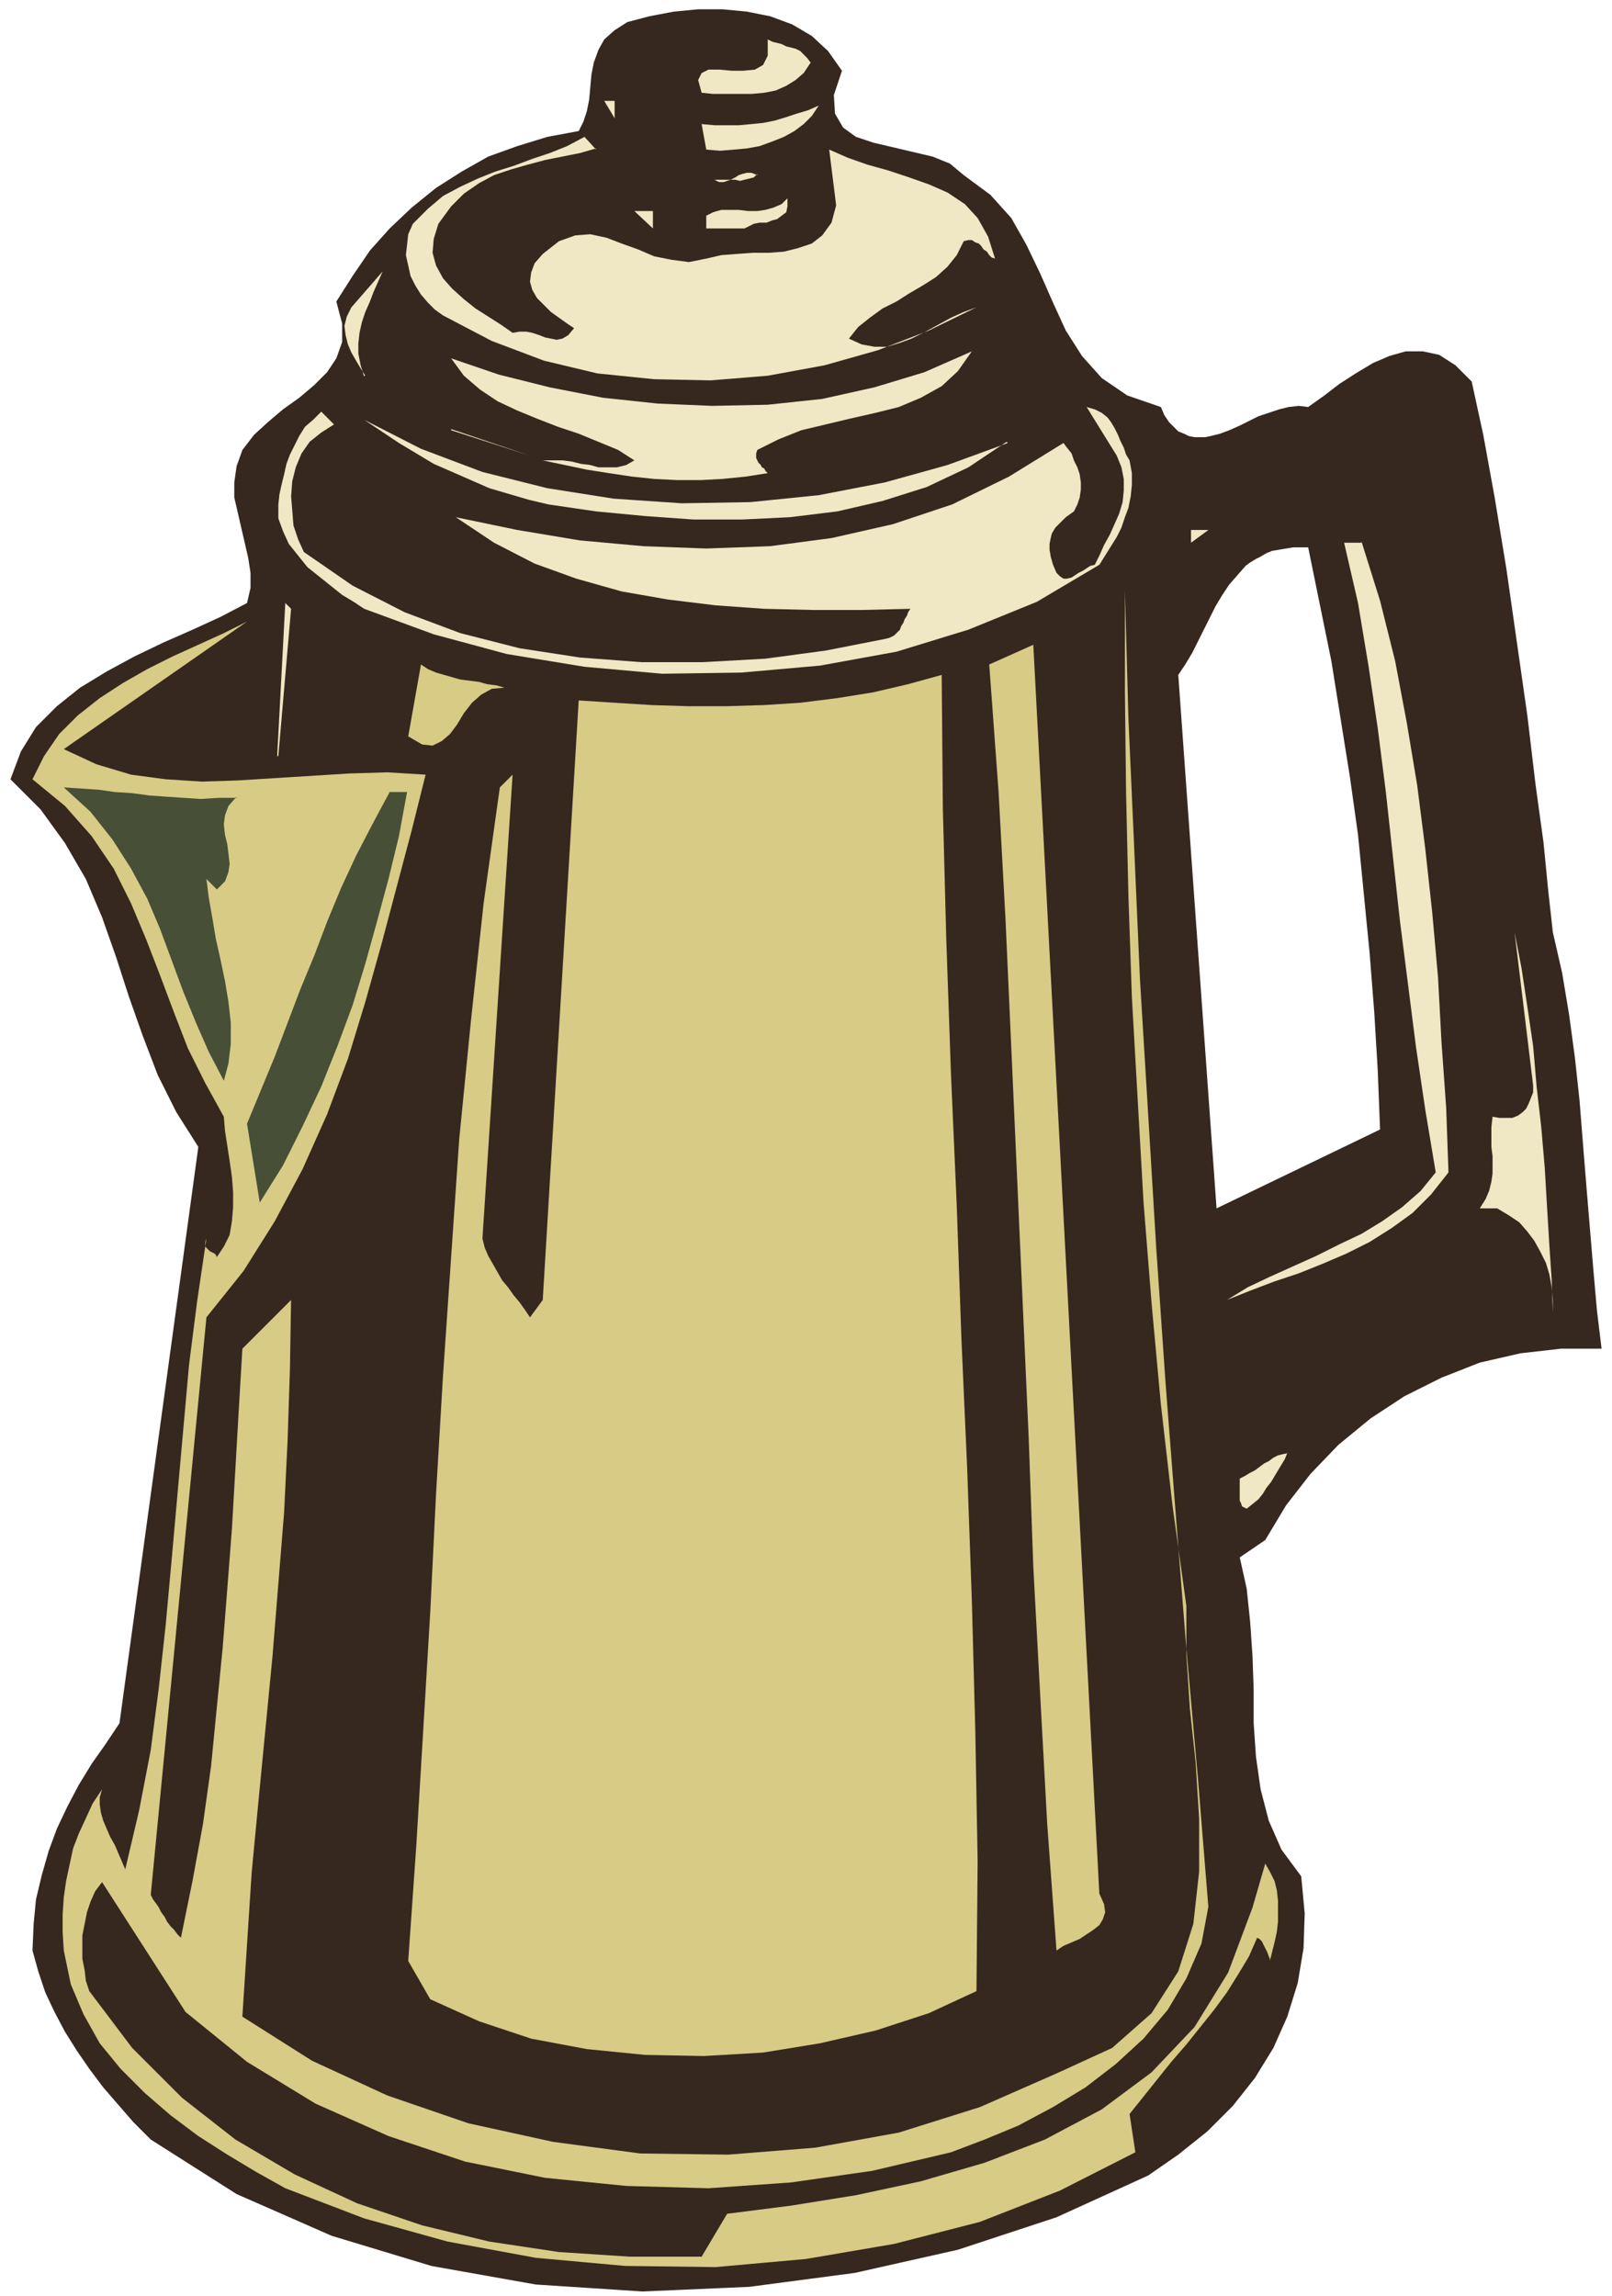
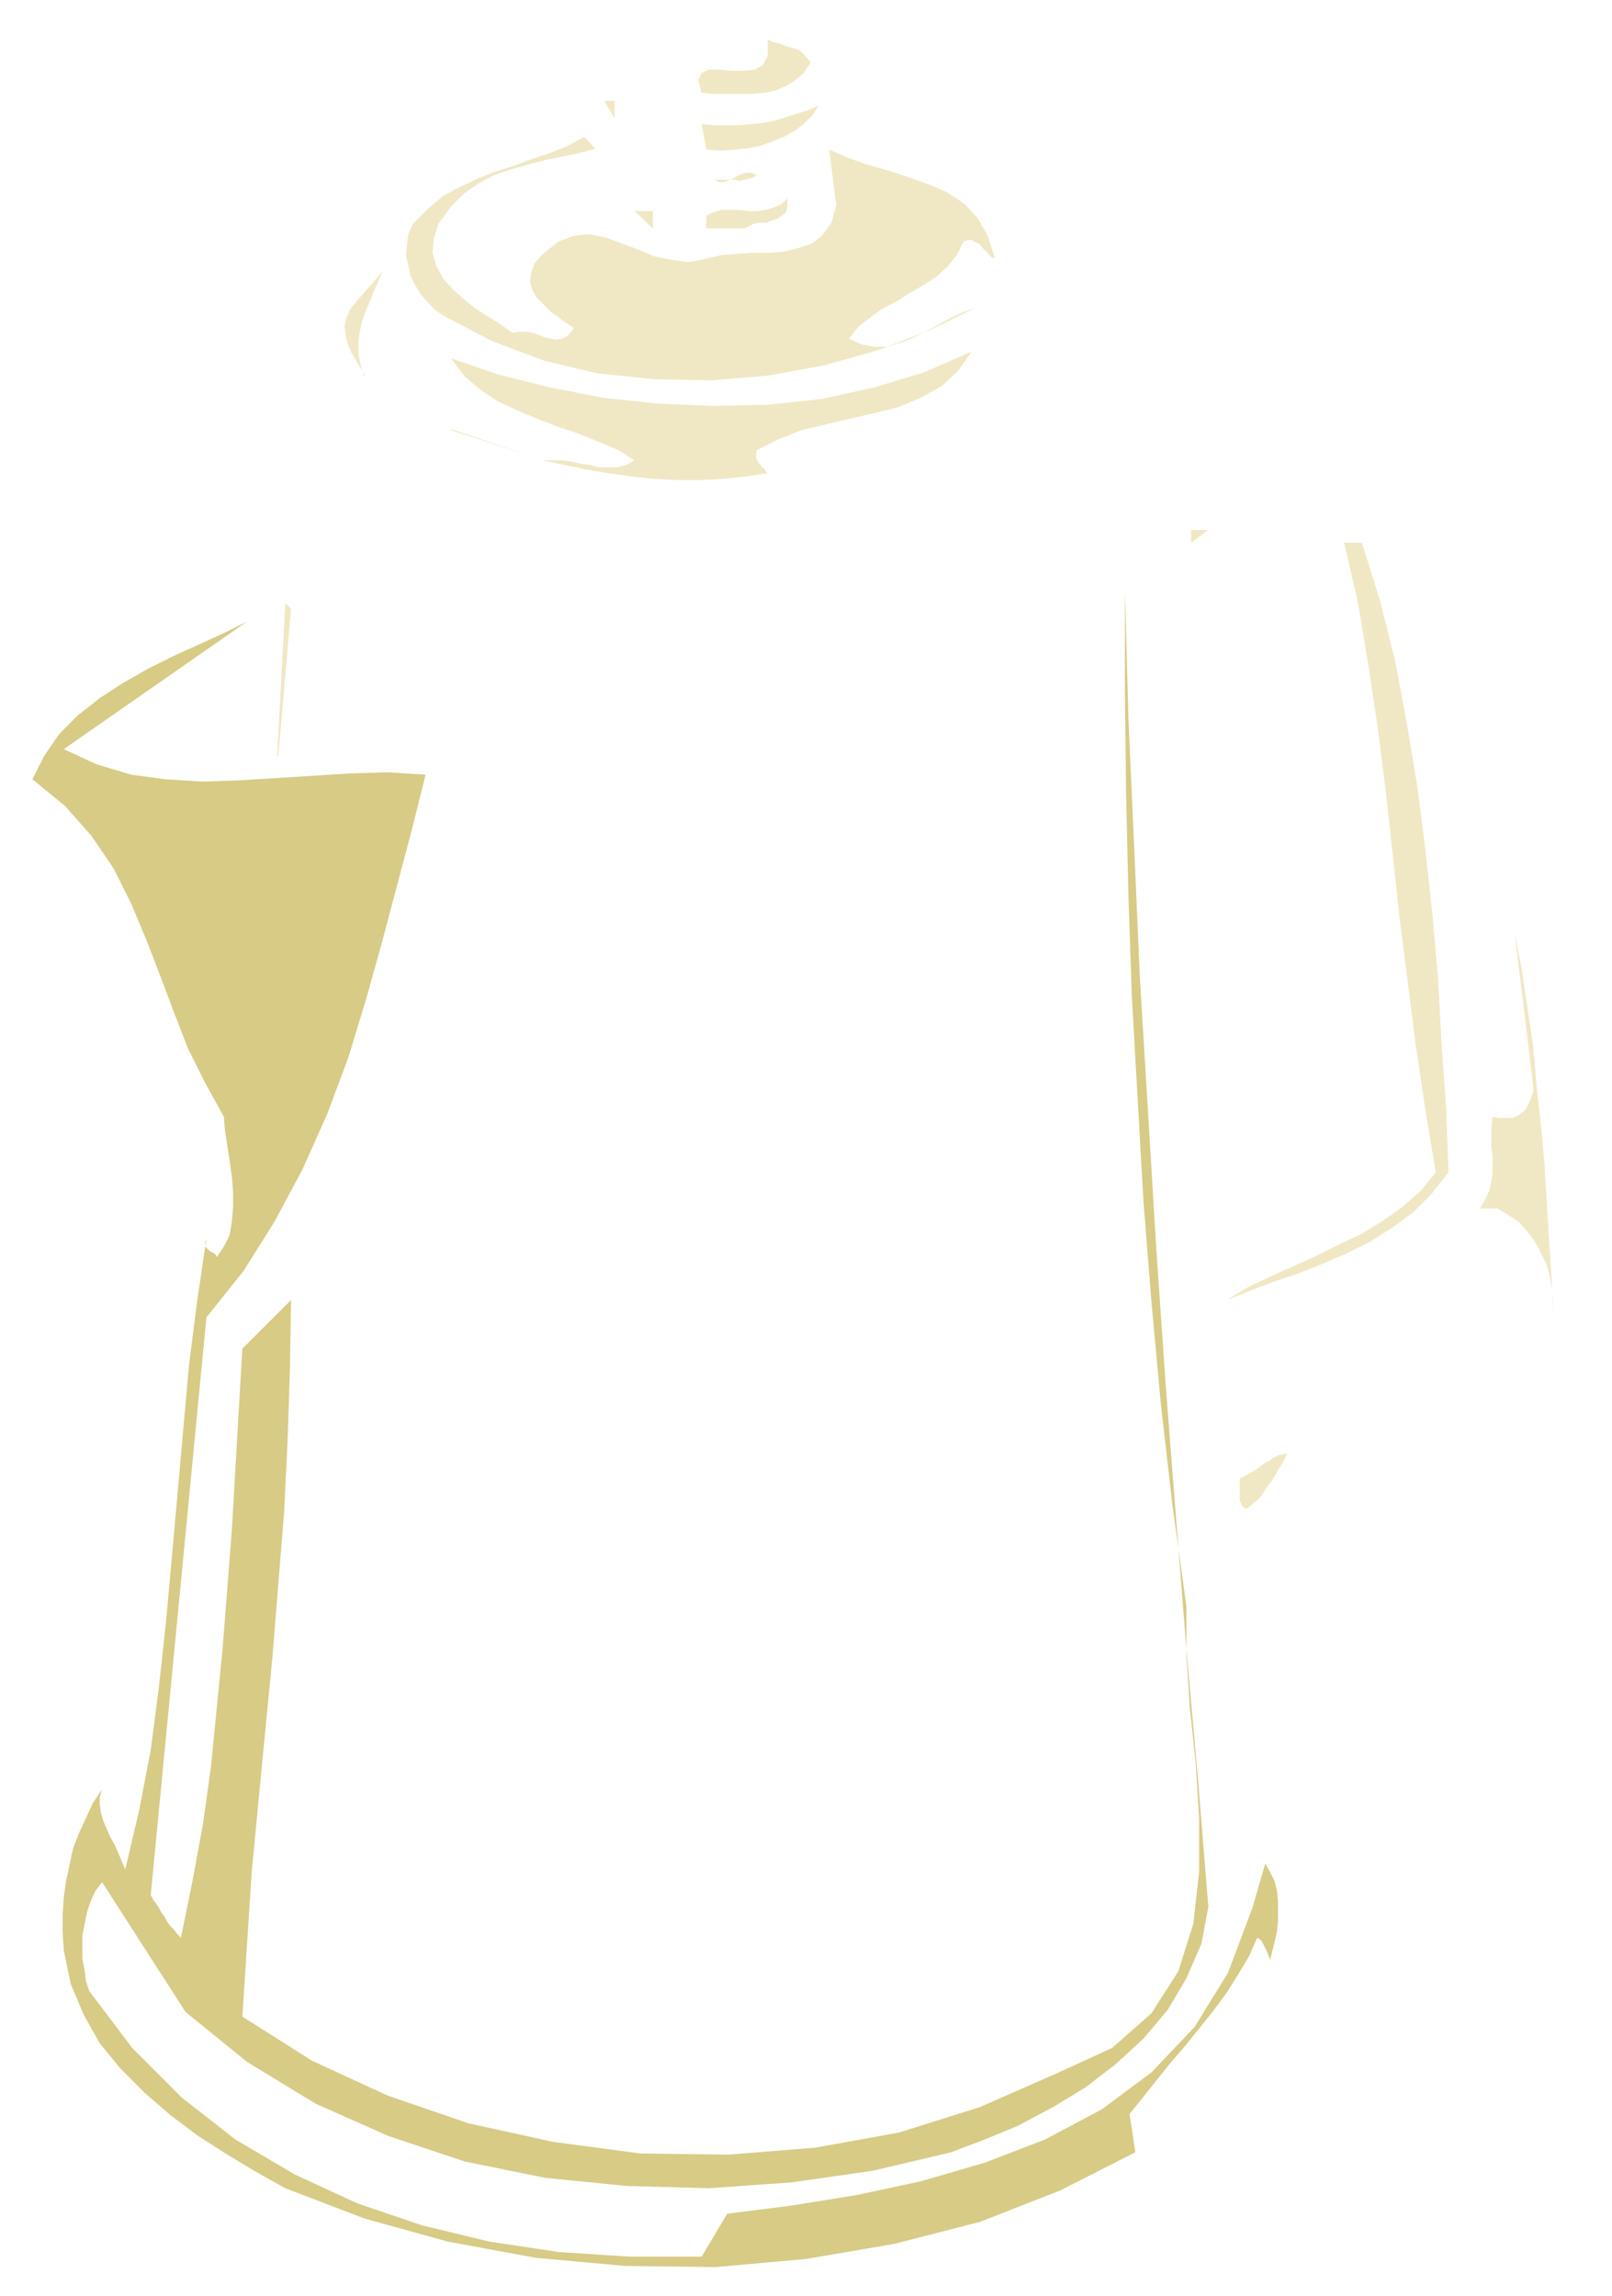
<svg xmlns="http://www.w3.org/2000/svg" fill-rule="evenodd" height="264" preserveAspectRatio="none" stroke-linecap="round" viewBox="0 0 1390 1980" width="185.333">
  <style>.pen1{stroke:none}.brush3{fill:#f0e8c4}.brush4{fill:#d7cb86}</style>
-   <path class="pen1" fill-rule="nonzero" style="fill:#36271f" d="m1339 804-1-9-3-27-4-41-7-51-7-59-9-63-9-63-10-61-10-55-10-46-14-14-14-9-14-3h-15l-14 4-14 6-15 9-14 9-13 10-14 10-8-1-9 1-8 2-9 3-9 3-8 4-8 4-9 4-8 3-8 2 30 112 4-3 5-3 4-2 5-3 5-2 6-1 6-1 6-1h13l10 49 10 49 8 50 8 50 7 50 5 51 5 51 4 51 3 50 2 51-141 68-33-460 6-9 6-10 5-10 5-10 5-10 5-10 6-10 6-9 7-8 7-8-30-112-5 1h-9l-5-1-4-2-5-2-4-4-4-4-4-6-3-7-29-10-22-15-17-19-14-22-11-24-11-25-12-25-13-23-18-20-23-17-12-10-15-6-17-4-17-4-17-4-15-5-11-8-7-12-1-16 7-21-12-17-14-13-17-10-19-7-20-4-21-2h-21l-21 2-21 4-19 5-11 7-9 8-5 9-4 11-2 10-1 11-1 11-2 10-3 9-4 8-27 5-26 8-25 9-23 13-22 14-21 17-19 18-17 19-15 22-14 22 5 19v16l-5 14-8 12-11 11-13 11-14 10-13 11-12 11-10 13-5 14-2 14v13l3 13 3 13 3 13 3 13 2 13v13l-3 13-23 12-24 11-25 11-25 12-24 13-23 14-20 16-18 18-13 21-9 24 26 26 21 29 18 31 14 33 12 34 11 34 12 34 13 34 16 32 19 30-68 497-12 18-12 17-11 18-10 19-9 19-7 19-6 21-5 21-2 21-1 23 5 18 6 18 8 17 9 17 10 16 11 16 12 16 13 15 13 15 15 15 74 47 82 36 86 26 90 16 92 6 92-4 91-12 89-20 85-28 79-36 26-18 25-20 22-22 19-24 16-26 12-27 9-29 5-30 1-30-3-32-17-23-11-25-7-27-4-28-2-29v-29l-1-29-2-29-3-29-6-27 22-15 18-30 21-27 24-25 28-23 29-19 32-16 33-13 35-8 35-4h35l-4-33-3-34-3-36-3-36-3-37-3-38-4-37-5-37-6-36-8-35z" />
  <path class="pen1 brush3" fill-rule="nonzero" d="m699 54-6 9-7 6-8 5-9 4-10 2-11 1h-33l-10-1-3-11 3-6 6-3h9l11 1h10l10-1 7-4 4-8V34l4 2 4 1 4 1 4 2 4 1 4 1 4 2 3 3 3 3 3 4zm-169 48-9-15h9v15zm176-11-6 9-7 7-8 6-9 5-10 4-11 4-11 2-11 1-12 1-12-1-4-22 11 1h21l11-1 10-1 10-2 10-3 9-3 10-3 9-4z" />
  <path class="pen1 brush3" fill-rule="nonzero" d="m514 128-14 4-15 3-15 3-15 4-14 4-15 5-13 7-13 9-11 11-11 15-4 13-1 12 3 11 6 11 8 9 10 9 10 8 11 7 11 7 10 7 6-1h6l5 1 6 2 5 2 5 1 5 1 5-1 5-3 5-6-6-4-7-5-7-5-6-6-6-6-4-7-2-7 1-8 3-8 7-8 14-11 14-5 13-1 14 3 13 5 14 5 14 6 15 3 15 2 15-3 13-3 13-1 14-1h14l13-1 12-3 12-4 9-7 8-11 4-15-6-48 16 7 17 6 18 5 18 6 17 6 16 7 15 10 11 12 9 16 6 19-3-1-2-2-2-3-3-2-2-3-2-2-3-1-3-2h-3l-4 1-6 12-8 10-10 9-11 7-12 7-11 7-12 6-11 8-10 8-8 10 11 5 11 2h11l10-3 11-4 12-6 11-6 11-6 11-5 11-4-41 20-44 17-46 13-49 9-49 4-49-1-49-5-46-11-45-17-42-22-7-5-6-6-6-7-5-8-4-8-2-9-2-9 1-9 1-9 4-9 13-13 13-11 15-8 15-7 15-6 16-5 16-6 15-5 15-6 15-8 10 11z" />
  <path class="pen1 brush3" fill-rule="nonzero" d="m653 150-3 3-4 1-4 1-4 1-4-1h-18l4 2h4l3-1 3-1 4-2 3-2 3-1 4-1h4l5 2zm26 20v8l-1 5-4 3-4 3-4 1-5 2h-6l-5 1-4 2-4 2h-33v-11l6-3 7-2h15l8 1h8l7-1 7-2 7-3 5-5zm-116 27-16-15h16v15zM314 324h1l-2-3-3-5-3-5-4-7-3-7-2-8-1-8 2-8 4-8 27-31-4 9-4 9-3 8-4 9-3 9-2 9-1 9v9l2 10 3 10zm339 64-1 3v4l1 2 1 2 2 2 1 2 2 1 1 2 2 2-19 3-20 2-19 1h-20l-20-1-19-2-20-3-19-3-19-4-19-4h17l8 1 8 2 8 1 7 2h16l8-2 7-4-14-9-17-7-17-7-18-6-18-7-17-7-17-8-15-10-14-12-11-15 41 14 44 11 46 9 47 5 47 2 48-1 47-5 45-10 43-13 41-18-12 17-14 13-18 10-19 8-20 5-22 5-21 5-21 5-20 8-18 9z" />
-   <path class="pen1 brush3" fill-rule="nonzero" d="m974 397 2 11v10l-1 10-2 10-3 8-3 9-4 8-5 8-5 8-5 8-54 32-59 24-62 19-66 12-68 6-68 1-67-6-67-11-63-17-60-22-9-6-10-6-10-8-10-8-10-8-8-10-8-10-5-11-4-11v-12l1-9 2-9 2-8 2-9 3-8 4-8 4-8 5-8 7-6 7-7 11 11-11 7-10 8-7 10-5 12-3 12-1 13 1 12 1 13 4 12 5 11 42 29 45 23 48 18 51 13 52 8 53 4h53l54-3 52-7 51-10 4-1 4-2 2-2 3-3 1-3 2-3 1-3 2-3 1-3 2-3-42 1h-42l-42-1-42-3-41-5-40-7-39-11-36-13-35-18-33-22 53 11 54 9 55 5 54 2 55-2 53-7 53-12 51-17 49-24 47-29 3 4 4 5 2 6 3 6 2 6 1 7v6l-1 7-2 6-3 6-7 5-5 5-4 4-3 5-1 4-1 5v5l1 6 2 7 3 7 3 3 3 2h3l4-1 3-2 3-2 4-2 3-2 3-2 4-1 4-8 4-9 5-9 4-9 4-9 3-10 1-10v-10l-2-10-4-10-26-42 7 2 6 3 5 4 3 4 3 5 3 6 2 5 3 6 2 6 3 5z" />
-   <path class="pen1 brush3" fill-rule="nonzero" d="m868 381-33 22-36 17-38 12-39 9-41 5-41 2h-42l-42-3-42-4-41-6-17-4-17-5-17-5-16-7-16-7-16-7-15-9-15-9-15-10-15-10 49 25 53 20 56 14 57 9 59 4 59-1 59-6 57-11 54-15 52-19z" />
  <path class="pen1 brush3" fill-rule="nonzero" d="m389 370 68 23-68-22zm638 97v-10h15l-15 11zm147 0 16 51 13 52 10 53 9 54 7 55 6 55 5 56 3 56 4 56 2 56-15 19-16 16-18 13-19 12-20 10-21 9-20 8-21 7-21 8-20 8 18-11 19-9 20-9 20-9 20-10 19-9 18-11 17-12 16-14 13-16-9-54-8-54-7-55-7-55-6-55-6-55-7-55-8-54-9-54-12-52h15z" />
  <path class="pen1 brush4" fill-rule="nonzero" d="m1042 1644-6 32-13 30-16 27-21 25-24 22-26 20-28 17-30 16-29 12-29 11-68 16-70 10-71 5-71-2-70-7-69-14-66-22-63-28-59-36-53-43-72-112-6 8-4 9-3 9-2 10-2 10v20l2 10 1 9 3 9 37 49 43 43 46 36 51 30 54 25 56 19 58 14 60 9 61 4h62l22-37 55-7 56-9 56-12 55-16 52-20 49-26 43-32 37-39 29-47 21-56 11-38 4 7 4 8 2 8 1 9v18l-1 9-2 9-2 8-2 8v-2l-1-2-1-3-1-2-1-2-1-2-1-2-1-2-2-2-2-1-7 16-9 15-10 16-11 15-12 15-12 15-13 15-12 15-12 15-12 15 5 33-65 33-69 27-74 19-76 13-78 7-78-1-77-7-76-14-72-20-68-26-25-14-25-15-25-16-24-18-22-19-21-21-18-22-14-25-11-26-6-29-1-16v-15l1-15 2-14 3-14 3-14 5-13 6-13 6-13 8-12-2 7v6l1 7 2 7 3 7 3 7 4 7 3 7 3 7 3 7 12-51 10-52 7-54 6-55 5-55 5-56 5-56 5-56 7-55 8-54-1 3v4l1 1 2 2 1 1 2 1 2 1 1 1 1 2 6-9 5-10 2-12 1-12v-13l-1-13-2-14-2-13-2-13-1-12-16-29-15-30-12-31-12-32-12-31-13-31-15-30-19-28-23-26-28-23 10-20 13-19 16-16 19-15 20-13 21-12 22-11 22-10 22-10 20-10L55 646l28 13 30 9 30 4 31 2 31-1 32-2 32-2 32-2 33-1 33 2-12 48-13 49-13 49-14 50-15 49-18 48-21 47-24 45-27 43-32 40-48 498 2 4 3 4 2 3 2 4 3 4 2 4 3 4 3 3 3 4 3 3 10-49 9-49 7-50 5-51 5-51 4-51 4-52 3-52 3-52 3-51 42-42-1 60-2 61-3 62-5 62-5 62-6 62-6 62-6 63-4 62-4 62 60 38 65 30 70 24 73 16 75 10 76 1 75-6 72-13 70-22 66-29 48-22 34-30 23-36 13-41 5-45v-46l-3-48-5-47-3-46v-42l-12-87-10-87-8-87-7-88-5-88-5-88-3-88-2-88-1-87v-88l3 110 5 112 5 114 7 115 7 116 8 116 9 116 9 114 10 112 9 111z" />
  <path class="pen1 brush3" fill-rule="nonzero" d="m239 652 7-132 5 5-11 127z" />
-   <path class="pen1 brush4" fill-rule="nonzero" d="m948 1633 4 9 1 7-2 6-3 5-5 4-6 4-6 4-7 3-7 3-6 4-8-109-6-110-6-112-4-112-5-112-5-112-5-112-5-111-6-110-8-109 38-17 57 1078zM435 593l-11 1-9 5-8 7-7 9-6 10-6 8-7 6-8 4-9-1-12-7 11-62 6 4 7 3 7 2 7 2 7 2 8 1 8 1 7 2 8 1 7 2zm407 1124-41 19-46 15-48 11-49 8-51 3-51-1-50-5-48-9-45-15-42-19-19-33 7-100 6-100 6-101 5-102 6-102 7-102 7-102 10-101 11-102 14-100 11-11-26 400 2 8 3 7 4 7 4 7 4 7 5 6 5 7 5 6 5 7 4 6 11-15 31-517 31 2 32 2 32 1h32l33-1 31-2 32-4 31-5 30-7 29-8 1 115 3 114 4 115 5 114 4 114 5 113 4 113 3 113 2 112-1 112z" />
-   <path class="pen1" fill-rule="nonzero" d="m204 687-7 8-3 8-1 8 1 9 2 8 1 8 1 9-1 7-3 8-7 7-9-9 2 16 3 17 3 18 4 18 4 19 3 18 2 18v18l-2 17-4 15-13-25-11-25-11-27-10-27-10-27-11-26-14-26-16-25-19-24-23-21 15 1 15 1 14 2 15 1 15 2 14 1 15 1 15 1 16-1h15zm147-4-7 38-9 37-10 37-10 36-11 36-13 35-14 35-16 34-17 34-20 32-11-68 12-29 12-29 11-29 11-29 12-29 11-29 12-29 13-28 14-27 15-28h16z" style="fill:#474f36" />
  <path class="pen1 brush3" fill-rule="nonzero" d="m167 725 4 26-4-26zm1172 407v-11l-1-11-2-11-3-10-5-10-5-9-6-8-7-8-9-6-10-6h-15l5-8 3-7 2-8 1-7v-15l-1-8v-17l1-9 6 1h11l5-2 4-3 3-3 2-4 2-5 2-5v-6l-16-132 6 31 5 33 5 34 3 35 4 35 3 35 2 34 2 33 2 30 1 28zm-229 121-2 5-3 5-3 5-3 5-3 5-4 5-3 5-4 5-5 4-5 4-2-1-2-1-1-3-1-2v-19l4-2 5-3 4-2 4-3 4-3 4-2 4-3 4-2 4-1 5-1z" />
</svg>